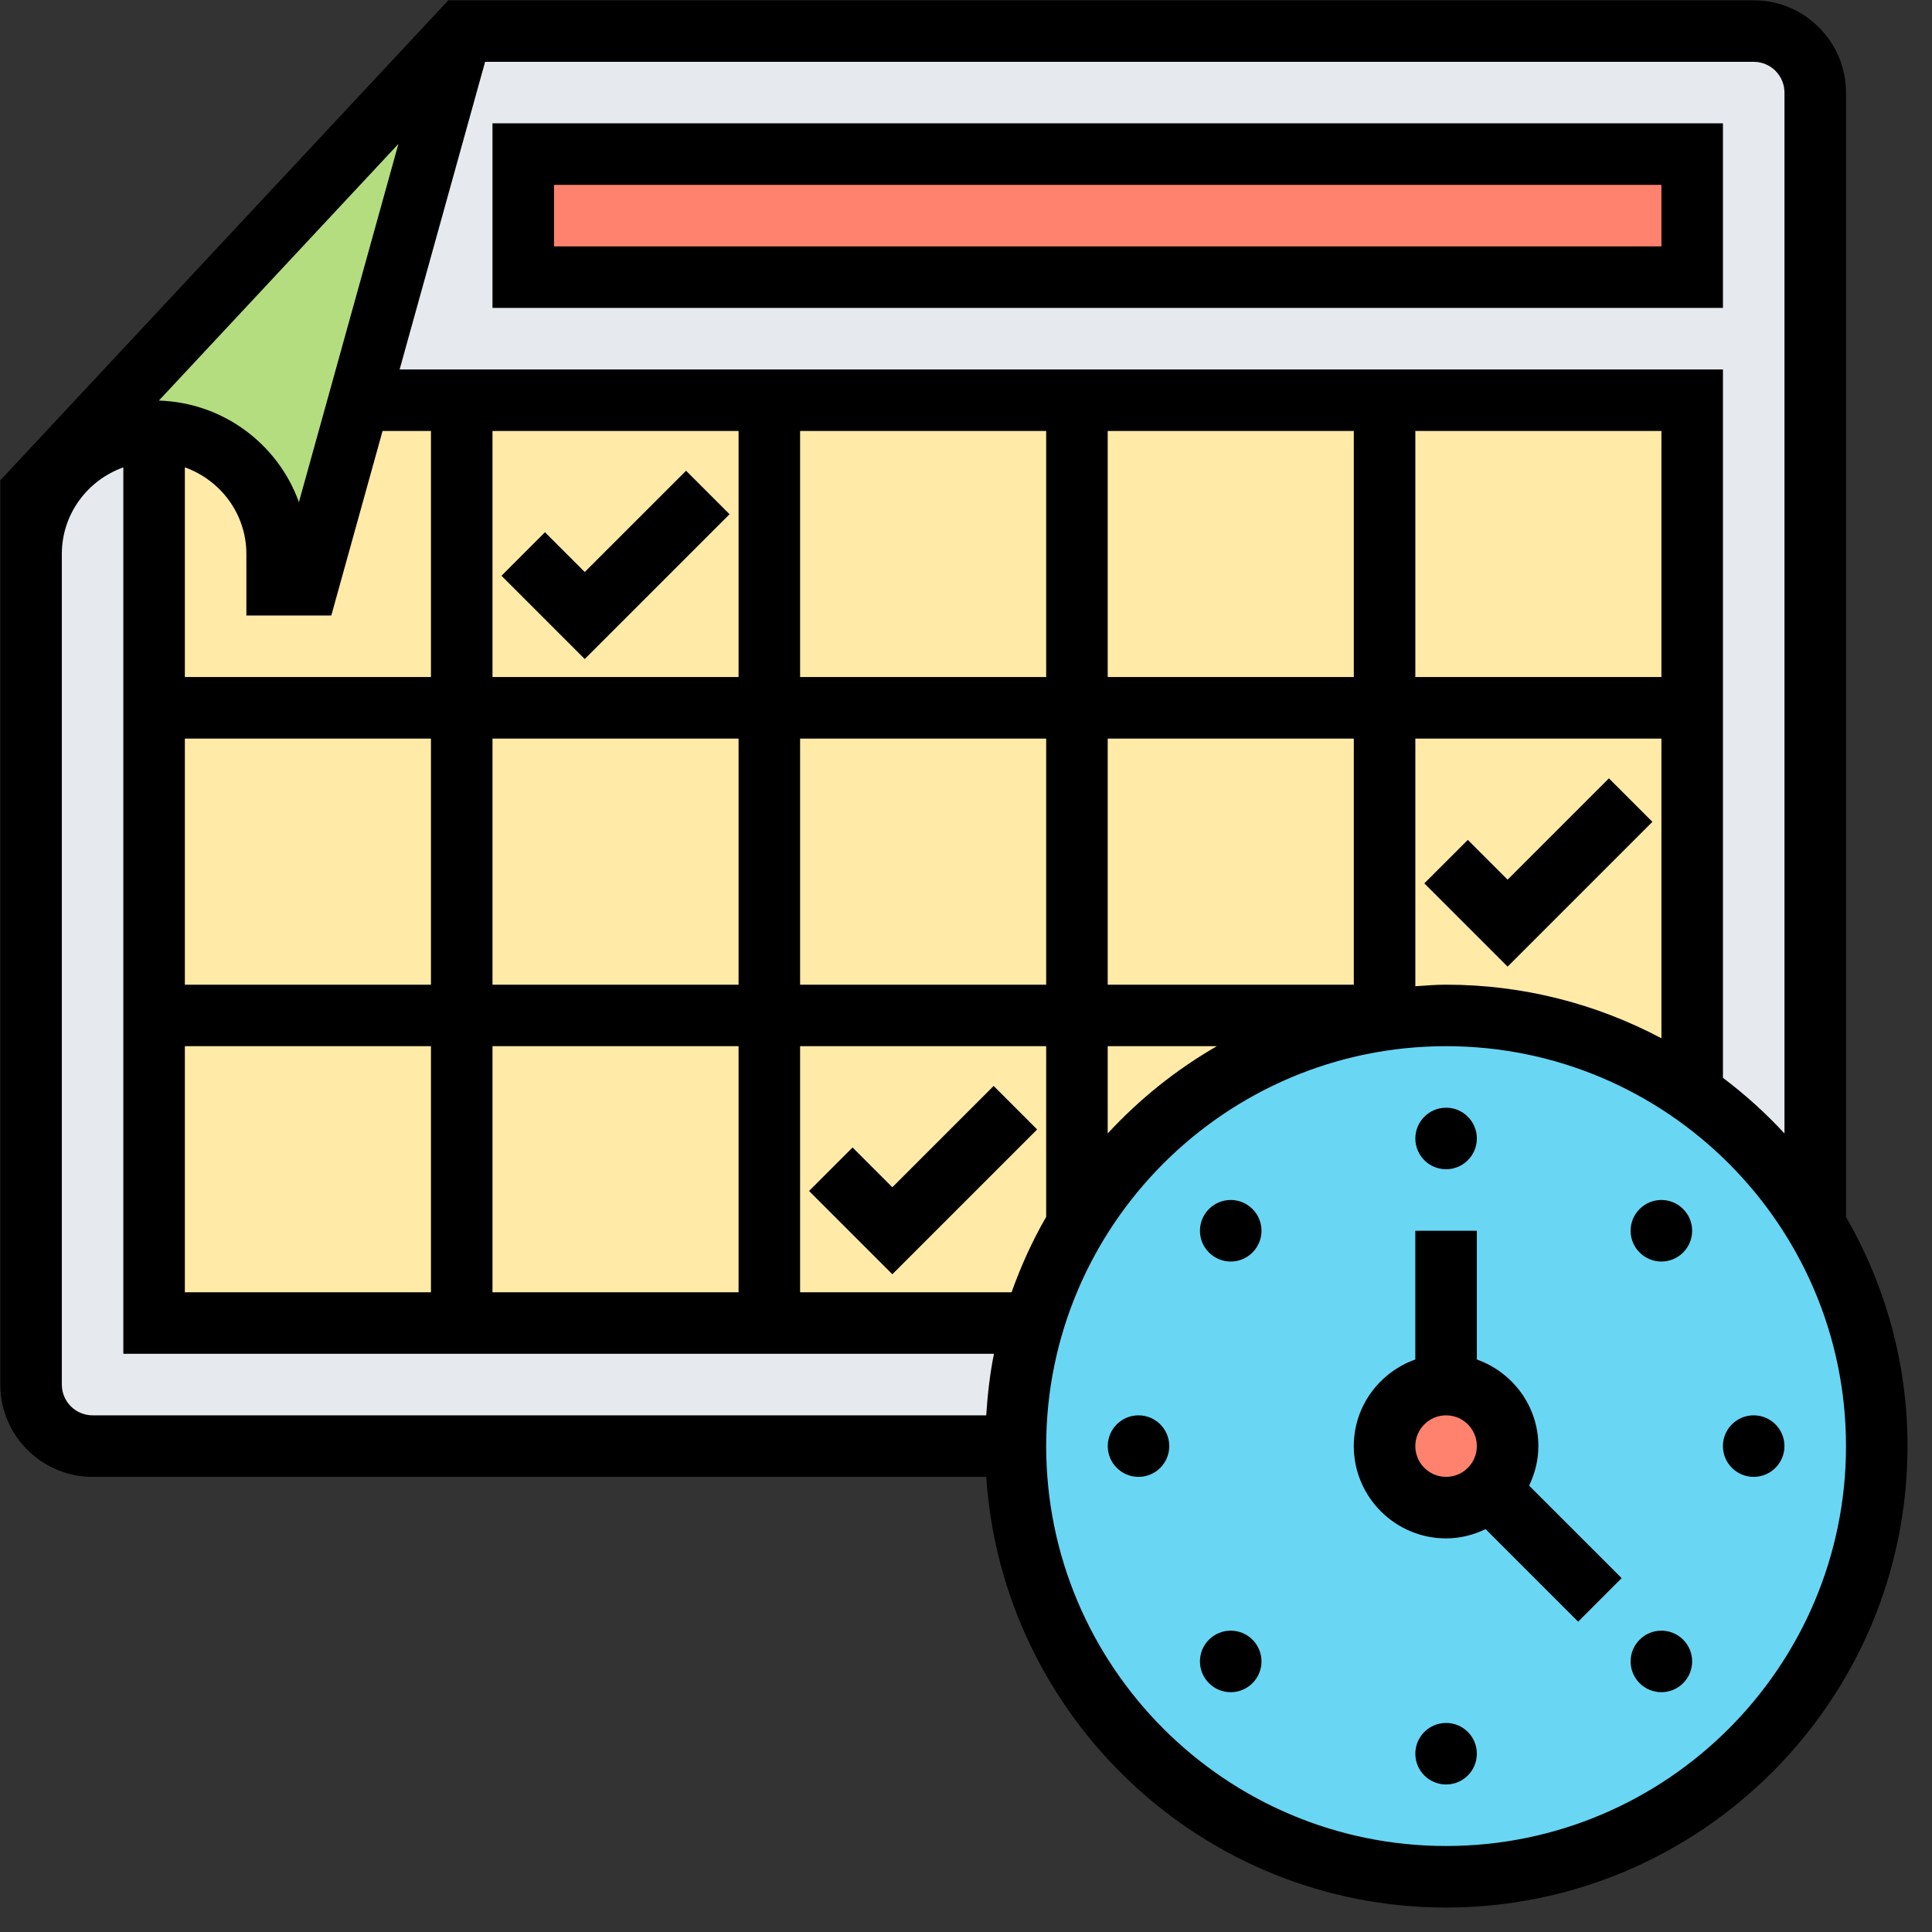
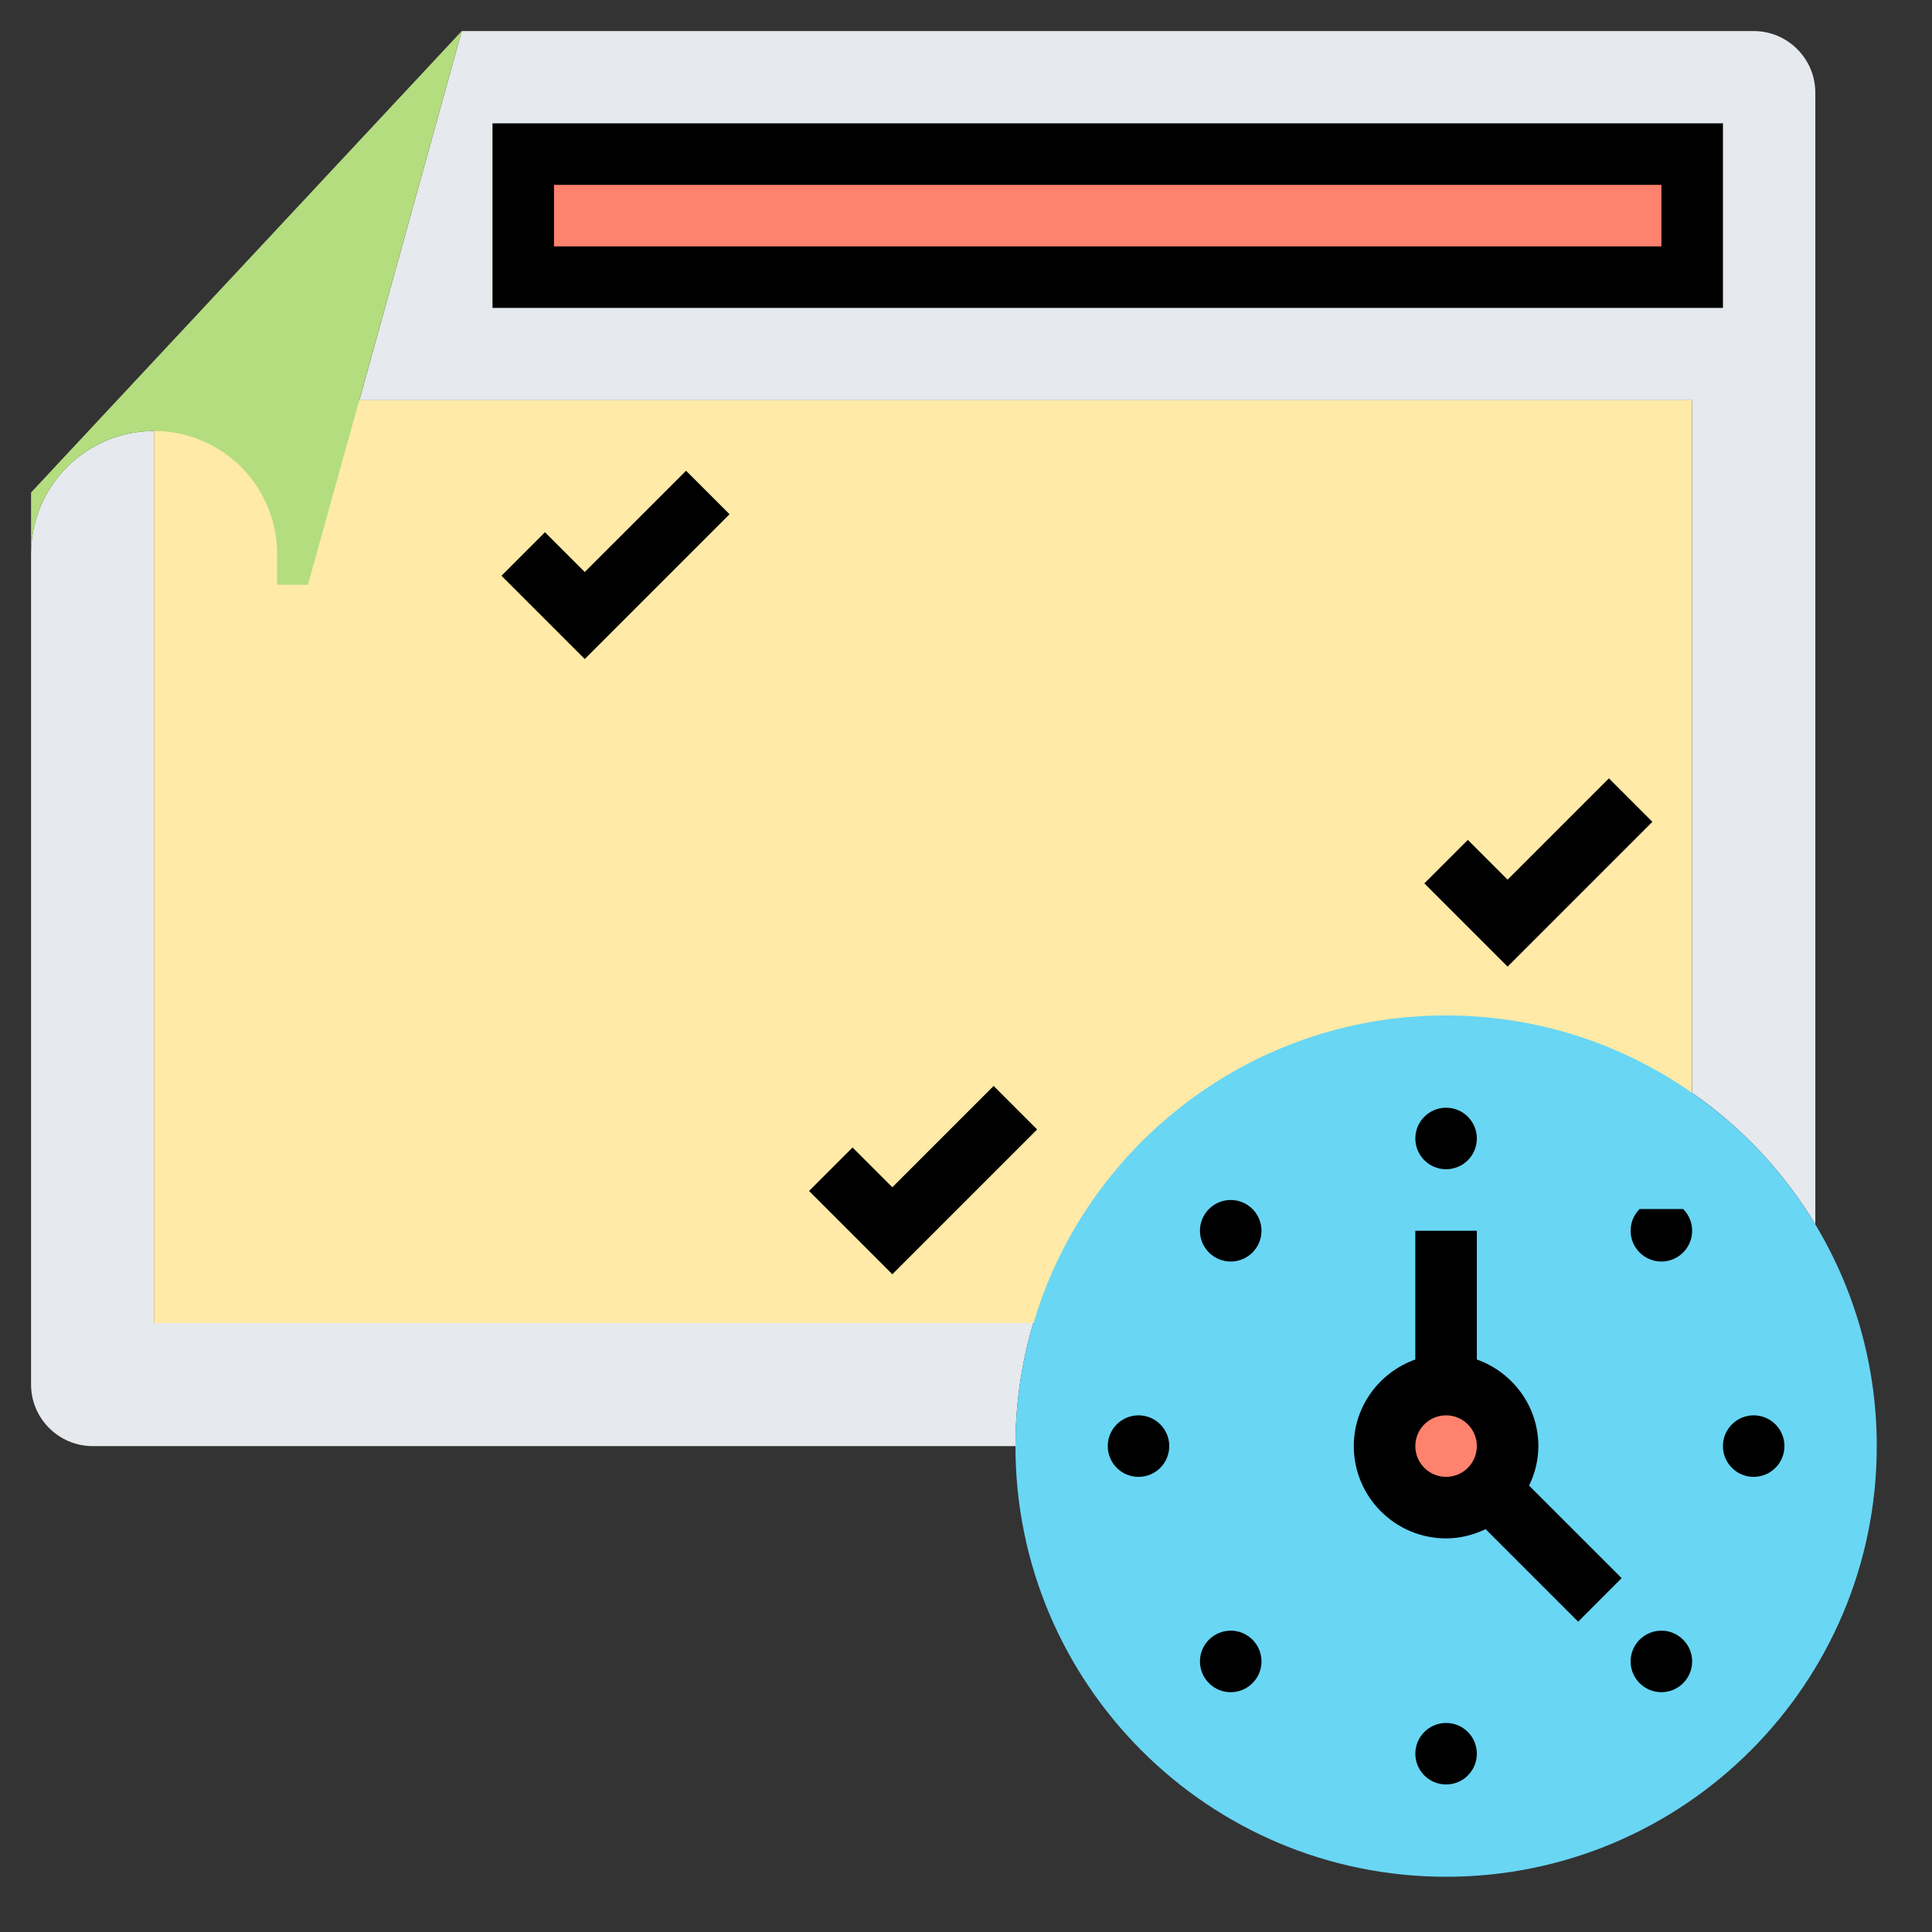
<svg xmlns="http://www.w3.org/2000/svg" width="78" height="78" viewBox="0 0 78 78" fill="none">
  <rect x="0" y="0" width="78" height="78" fill="#333333" stroke="none" />
  <path d="M14.508 16.157L18.643 1.254H70.805C72.171 1.254 73.289 2.371 73.289 3.738V49.428C72.022 47.33 70.333 45.516 68.321 44.125V28.576V16.157H55.901H43.482H31.063H18.643H14.508Z" fill="#E6E9ED" />
  <path d="M6.222 17.399V28.576V40.996V53.415H18.641H31.06H41.716C41.244 54.992 40.996 56.657 40.996 58.383H3.738C2.372 58.383 1.254 57.265 1.254 55.899V22.367C1.254 19.622 3.477 17.399 6.222 17.399Z" fill="#E6E9ED" />
  <path d="M6.219 16.157H68.316V53.415H6.219V16.157Z" fill="#FFEAA7" />
  <path d="M21.125 6.221H68.319V11.189H21.125V6.221Z" fill="#FF826E" />
  <path d="M1.254 19.883L18.641 1.254L14.505 16.157L12.431 23.608H11.189V22.367C11.189 21 10.63 19.759 9.736 18.852C8.83 17.958 7.588 17.399 6.222 17.399C3.477 17.399 1.254 19.622 1.254 22.367V19.883Z" fill="#B4DD7F" />
  <path d="M73.286 49.428C74.864 52.049 75.77 55.116 75.77 58.383C75.77 67.983 67.983 75.77 58.383 75.77C48.783 75.77 40.996 67.983 40.996 58.383C40.996 56.656 41.245 54.992 41.716 53.415H41.729C42.139 51.999 42.735 50.67 43.48 49.428C46.113 45.057 50.621 41.927 55.899 41.169C56.707 41.058 57.539 40.996 58.383 40.996C62.072 40.996 65.499 42.151 68.319 44.125C70.331 45.516 72.02 47.33 73.286 49.428Z" fill="#69D6F4" />
  <path d="M60.133 60.134C59.686 60.593 59.065 60.867 58.382 60.867C57.016 60.867 55.898 59.749 55.898 58.383C55.898 57.017 57.016 55.899 58.382 55.899C59.748 55.899 60.866 57.017 60.866 58.383C60.866 59.066 60.593 59.687 60.133 60.134Z" fill="#FF826E" />
  <path d="M62.108 58.383C62.108 56.766 61.066 55.4 59.624 54.886V49.689H57.14V54.886C55.698 55.4 54.656 56.766 54.656 58.383C54.656 60.437 56.328 62.109 58.382 62.109C58.956 62.109 59.492 61.968 59.978 61.735L63.714 65.471L65.47 63.714L61.734 59.979C61.968 59.493 62.108 58.956 62.108 58.383ZM57.14 58.383C57.14 57.697 57.697 57.141 58.382 57.141C59.068 57.141 59.624 57.697 59.624 58.383C59.624 59.068 59.068 59.625 58.382 59.625C57.697 59.625 57.14 59.068 57.14 58.383Z" fill="black" />
  <path d="M58.383 47.205C59.069 47.205 59.624 46.649 59.624 45.963C59.624 45.278 59.069 44.721 58.383 44.721C57.697 44.721 57.141 45.278 57.141 45.963C57.141 46.649 57.697 47.205 58.383 47.205Z" fill="black" />
  <path d="M48.809 48.811C48.324 49.297 48.324 50.083 48.809 50.567C49.295 51.053 50.081 51.053 50.566 50.567C51.051 50.081 51.051 49.295 50.566 48.811C50.081 48.325 49.294 48.325 48.809 48.811Z" fill="black" />
  <path d="M45.965 59.625C46.651 59.625 47.206 59.069 47.206 58.383C47.206 57.697 46.651 57.141 45.965 57.141C45.279 57.141 44.723 57.697 44.723 58.383C44.723 59.069 45.279 59.625 45.965 59.625Z" fill="black" />
  <path d="M48.809 66.198C48.324 66.684 48.324 67.47 48.809 67.954C49.295 68.44 50.081 68.44 50.566 67.954C51.051 67.469 51.051 66.683 50.566 66.198C50.081 65.713 49.294 65.713 48.809 66.198Z" fill="black" />
  <path d="M58.383 72.044C59.069 72.044 59.624 71.488 59.624 70.802C59.624 70.116 59.069 69.56 58.383 69.56C57.697 69.56 57.141 70.116 57.141 70.802C57.141 71.488 57.697 72.044 58.383 72.044Z" fill="black" />
  <path d="M66.196 66.198C65.711 66.684 65.711 67.47 66.196 67.954C66.682 68.44 67.468 68.44 67.952 67.954C68.438 67.469 68.438 66.683 67.952 66.198C67.468 65.713 66.681 65.713 66.196 66.198Z" fill="black" />
  <path d="M70.8 59.625C71.486 59.625 72.043 59.069 72.043 58.383C72.043 57.697 71.486 57.141 70.8 57.141C70.115 57.141 69.559 57.697 69.559 58.383C69.559 59.069 70.115 59.625 70.8 59.625Z" fill="black" />
-   <path d="M66.196 48.811C65.711 49.297 65.711 50.083 66.196 50.567C66.682 51.053 67.468 51.053 67.952 50.567C68.438 50.081 68.438 49.295 67.952 48.811C67.468 48.325 66.681 48.325 66.196 48.811Z" fill="black" />
+   <path d="M66.196 48.811C65.711 49.297 65.711 50.083 66.196 50.567C66.682 51.053 67.468 51.053 67.952 50.567C68.438 50.081 68.438 49.295 67.952 48.811Z" fill="black" />
  <path d="M69.56 12.431V4.979H19.883V12.431H69.56ZM22.367 7.463H67.076V9.947H22.367V7.463Z" fill="black" />
-   <path d="M74.528 49.128V3.738C74.528 1.683 72.856 0.012 70.802 0.012H18.101L0.012 19.391V55.899C0.012 57.953 1.683 59.625 3.738 59.625H39.817C40.46 69.318 48.529 77.012 58.383 77.012C68.655 77.012 77.012 68.655 77.012 58.383C77.012 55.013 76.099 51.859 74.528 49.128ZM72.044 3.738V45.76C71.285 44.939 70.454 44.189 69.56 43.514V14.915H16.134L19.585 2.496H70.802C71.488 2.496 72.044 3.053 72.044 3.738ZM67.076 27.334H57.141V17.399H67.076V27.334ZM54.657 27.334H44.721V17.399H54.657V27.334ZM54.657 39.754H44.721V29.818H54.657V39.754ZM7.463 29.818H17.399V39.754H7.463V29.818ZM19.883 29.818H29.818V39.754H19.883V29.818ZM32.302 29.818H42.237V39.754H32.302V29.818ZM42.237 27.334H32.302V17.399H42.237V27.334ZM29.818 27.334H19.883V17.399H29.818V27.334ZM17.399 27.334H7.463V18.869C8.905 19.383 9.947 20.75 9.947 22.367V24.85H13.375L15.445 17.399H17.399V27.334ZM12.068 20.274C11.229 17.935 9.019 16.254 6.414 16.172L16.085 5.81L12.068 20.274ZM7.463 42.237H17.399V52.173H7.463V42.237ZM19.883 42.237H29.818V52.173H19.883V42.237ZM32.302 42.237H42.237V49.128C41.682 50.092 41.218 51.11 40.84 52.173H32.302V42.237ZM44.721 42.237H49.128C47.483 43.184 46.002 44.375 44.721 45.76V42.237ZM57.141 29.818H67.076V41.918C64.478 40.541 61.522 39.754 58.383 39.754C57.963 39.754 57.553 39.79 57.141 39.817V29.818ZM2.496 55.899V22.367C2.496 20.75 3.538 19.383 4.979 18.869V54.657H40.129C39.964 55.465 39.872 56.299 39.816 57.141H3.738C3.052 57.141 2.496 56.584 2.496 55.899ZM58.383 74.528C49.48 74.528 42.237 67.285 42.237 58.383C42.237 49.48 49.48 42.237 58.383 42.237C67.285 42.237 74.528 49.48 74.528 58.383C74.528 67.285 67.285 74.528 58.383 74.528Z" fill="black" />
  <path d="M66.712 33.18L64.956 31.424L60.866 35.514L59.26 33.908L57.504 35.664L60.866 39.026L66.712 33.18Z" fill="black" />
  <path d="M23.608 26.607L29.454 20.761L27.698 19.005L23.608 23.094L22.002 21.488L20.246 23.245L23.608 26.607Z" fill="black" />
  <path d="M41.872 45.599L40.116 43.843L36.026 47.933L34.42 46.327L32.664 48.083L36.026 51.445L41.872 45.599Z" fill="black" />
</svg>